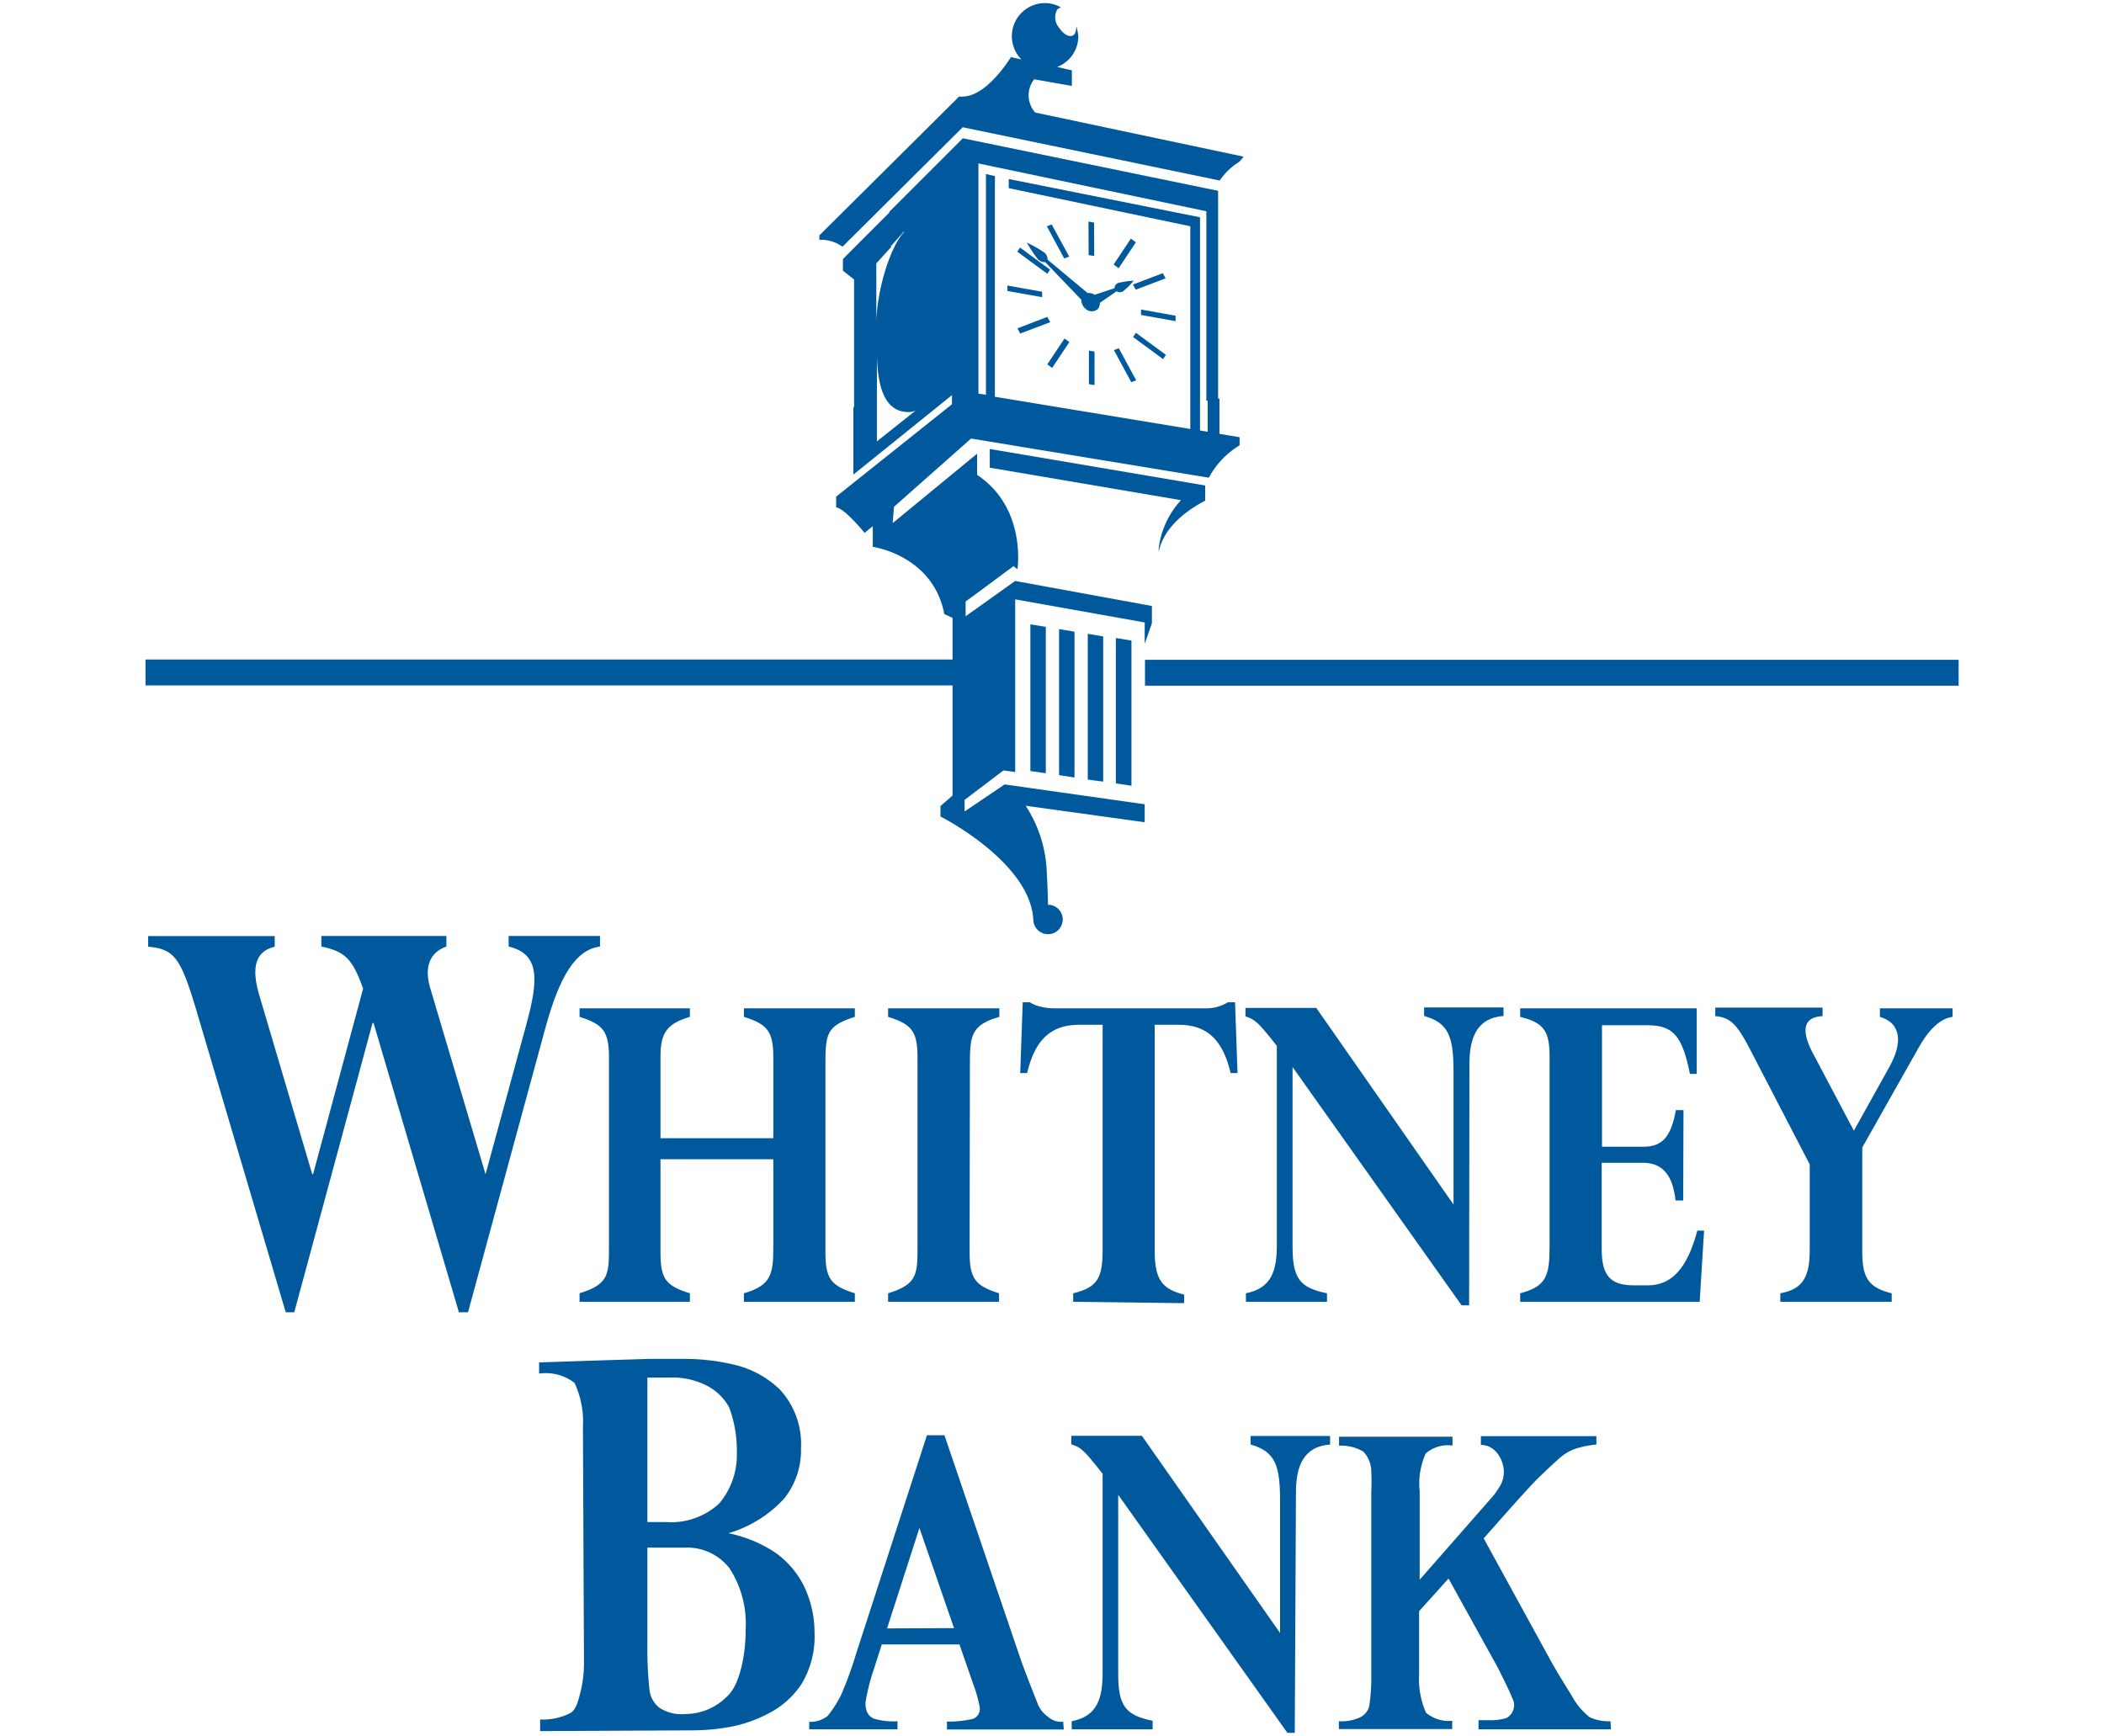
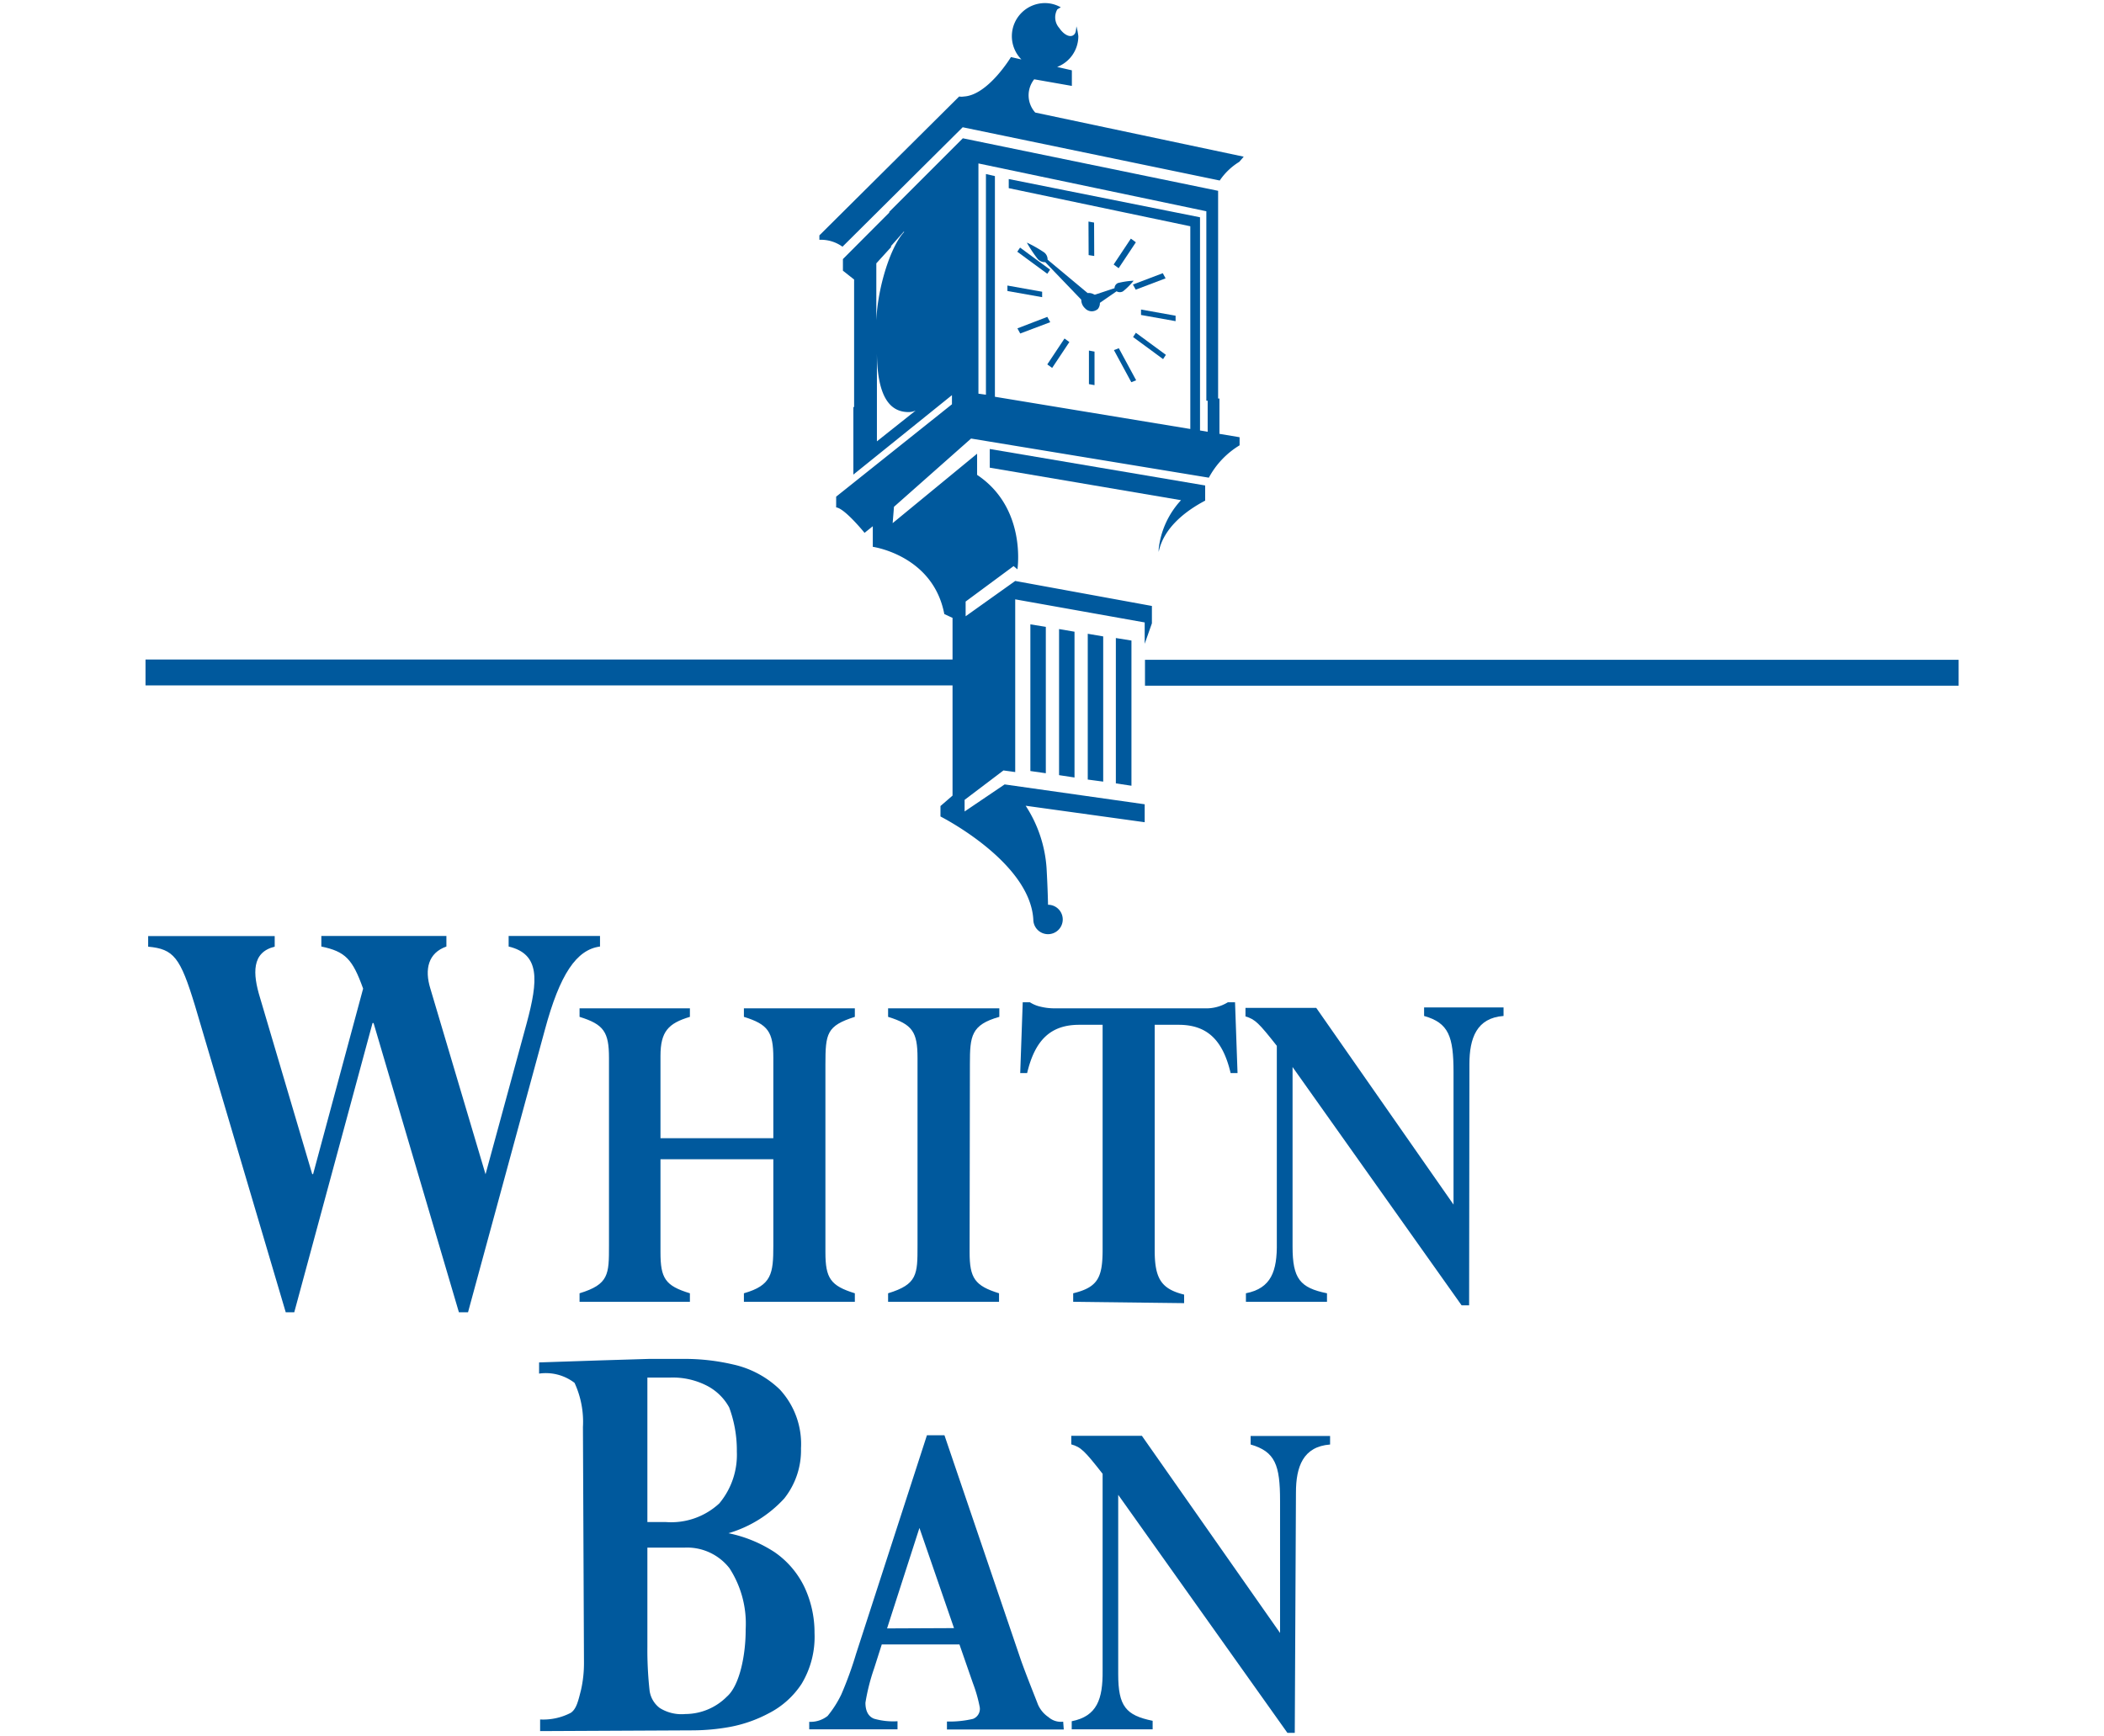
<svg xmlns="http://www.w3.org/2000/svg" id="Layer_1" data-name="Layer 1" viewBox="0 0 143 118">
  <defs>
    <style>.cls-1{fill:#00599d;}</style>
  </defs>
  <title>partners</title>
  <path class="cls-1" d="M88,117.79H87.5L76,101.61V113.8c0,2.18.52,2.8,2.34,3.17v.58h-5.5V117c1.72-.34,2.12-1.5,2.1-3.44V100.18c-1.23-1.57-1.47-1.81-2.13-2v-.58h4.8L87,111v-9c0-2.41-.33-3.33-2-3.81v-.58h5.4v.58c-1.83.14-2.32,1.5-2.32,3.27Z" />
  <path class="cls-1" d="M55.36,111a6.19,6.19,0,0,1-.88,3.46,5.84,5.84,0,0,1-2.23,2,9.2,9.2,0,0,1-2.66.93,14.53,14.53,0,0,1-2.5.23l-10.38.05,0-.79a4.06,4.06,0,0,0,2.08-.45c.39-.26.51-.81.7-1.56a8.26,8.26,0,0,0,.2-1.87L39.62,97a6.31,6.31,0,0,0-.57-3,3.21,3.21,0,0,0-2.41-.63v-.76l4.21-.14,3.29-.1c.86,0,1.46,0,1.81,0h.56a14.46,14.46,0,0,1,3.32.38A6.6,6.6,0,0,1,53,94.45a5.45,5.45,0,0,1,1.44,4,5.26,5.26,0,0,1-1.14,3.41,8.32,8.32,0,0,1-3.79,2.36,9,9,0,0,1,3.14,1.29,6.08,6.08,0,0,1,2,2.32A7.27,7.27,0,0,1,55.36,111ZM50.08,98.67a8.39,8.39,0,0,0-.52-3A3.61,3.61,0,0,0,48,94.17a5.07,5.07,0,0,0-2.45-.53H44l0,9.82h1.25a4.81,4.81,0,0,0,3.64-1.27A5.15,5.15,0,0,0,50.08,98.67Zm.6,12.08a6.93,6.93,0,0,0-1.1-4.15,3.65,3.65,0,0,0-3.08-1.4H44l0,6.22v.5a25.05,25.05,0,0,0,.15,3,1.78,1.78,0,0,0,.69,1.18,2.79,2.79,0,0,0,1.74.41,4,4,0,0,0,2.82-1.18C50.28,114.57,50.69,112.45,50.68,110.75Z" />
  <path class="cls-1" d="M72.3,117.56H64.36l0-.54a7.05,7.05,0,0,0,1.77-.18.73.73,0,0,0,.46-.79,9.8,9.8,0,0,0-.47-1.65l-.91-2.62H59.93l-.52,1.63a13.83,13.83,0,0,0-.59,2.33c0,.57.2.94.59,1.09A4.75,4.75,0,0,0,61,117l0,.55H55v-.51a1.88,1.88,0,0,0,1.25-.4,7.28,7.28,0,0,0,.93-1.46,25,25,0,0,0,1-2.75l4.82-14.87h1.19l5.2,15.29c.38,1.07,1,2.6,1.15,3a2,2,0,0,0,.72.87,1.28,1.28,0,0,0,1,.31Zm-7.46-6.89-2.35-6.81-2.2,6.83Z" />
-   <path class="cls-1" d="M109.49,117.55h-9v-.62h.7a3.73,3.73,0,0,0,1.2-.15,1,1,0,0,0,.38-1.38c-.16-.4-.38-.87-1-2.1l-3.32-6-2,2.22,0,4.3a5.67,5.67,0,0,0,.47,2.6,2.39,2.39,0,0,0,1.78.55v.56l-7.7,0V117a3,3,0,0,0,1.45-.27,1.17,1.17,0,0,0,.61-.75,12.61,12.61,0,0,0,.14-2.1l0-12.51a13.06,13.06,0,0,0,0-1.34,2,2,0,0,0-.54-1.36,3,3,0,0,0-1.65-.4v-.61l7.71,0v.6a2.3,2.3,0,0,0-1.82.54,5,5,0,0,0-.41,2.58l0,6,4.77-5.44a5.28,5.28,0,0,0,.73-1,1.86,1.86,0,0,0,.22-.91c0-.7-.52-1.82-1.56-1.81v-.6l7.85,0v.57a7.07,7.07,0,0,0-1.34.26,3.13,3.13,0,0,0-1,.53c-.32.25-1.51,1.37-1.89,1.77s-1,1.08-1.82,2l-1.61,1.82,4.57,8.34c.49.89,1.15,1.92,1.43,2.38a4.57,4.57,0,0,0,1.21,1.44,3.1,3.1,0,0,0,1.41.27Z" />
  <polygon class="cls-1" points="70.03 42.44 71.08 42.61 71.08 52.56 70.03 52.41 70.03 42.44" />
  <polygon class="cls-1" points="71.98 42.76 73.03 42.94 73.03 52.85 71.98 52.69 71.98 42.76" />
  <polygon class="cls-1" points="73.93 43.08 74.98 43.26 74.98 53.13 73.93 52.99 73.93 43.08" />
  <polygon class="cls-1" points="75.84 43.37 76.9 43.54 76.9 53.41 75.84 53.25 75.84 43.37" />
  <path class="cls-1" d="M71.85,4.55l1,.23V5.84l-2.56-.45a1.75,1.75,0,0,0,.07,2.26l14.17,3-.3.35a4.34,4.34,0,0,0-1.33,1.27L65.43,8.65l-8.17,8.12a2.51,2.51,0,0,0-1.57-.47V16l9.5-9.44a.94.94,0,0,0,.32,0c1.64-.09,3.2-2.68,3.2-2.68l.71.16A2.25,2.25,0,0,1,71,.21a2.15,2.15,0,0,1,1.1.29,1.9,1.9,0,0,0-.24.14A1.09,1.09,0,0,0,72,1.91c.3.45.75.69,1,.44.11-.1.13-.26.16-.56a4.64,4.64,0,0,1,.13.67A2.24,2.24,0,0,1,71.85,4.55Z" />
  <path class="cls-1" d="M80.27,34a5.82,5.82,0,0,0-1.52,3.32c0,.12,0,.09,0,.2h0c.34-1.66,1.85-2.8,3.16-3.49V33L67.27,30.52v1.27Z" />
  <path class="cls-1" d="M62.15,27.94a1.12,1.12,0,0,1-.4.07c-1.25,0-2.18-1-2.15-4.3v4.18H58.05V19l-.76-.6v-.79l3.27-3.28v2.47l-1,1.1v3.88c.1-2.34,1-5.06,1.88-6l0-.05-1,1.13V14.4l5-5,17.35,3.57V27.24l-.8,0V14.36L66.5,11.11V26.76l.51.07v-15l.61.14v15L80.9,29.16V15.38L68.56,12.79v-.62l13,2.6V29.26h0l.52.09V27.09h.8v2.4l1.37.23v.55a5.74,5.74,0,0,0-2.09,2.2L66,29.81l-5.24,4.64-.09,1.11,5.74-4.72v1.44c3.39,2.26,2.74,6.42,2.74,6.42l-.26-.22-3.26,2.41v1L69,39.49l9.29,1.7v1.18l-.49,1.39V42.31L69,40.74V52.48l-.8-.11-2.64,2v.79l2.72-1.84,9.52,1.35v1.22l-8.09-1.12A8.83,8.83,0,0,1,71.13,59c.08,1.39.1,2.5.1,2.5a1,1,0,1,1-1,1c-.23-3.93-6.31-7-6.31-7v-.71l.82-.71V42l-.56-.26c-.76-4-4.86-4.57-4.86-4.57V35.77l-.56.45s-1.35-1.67-1.93-1.73c0-.07,0-.73,0-.73l7.87-6.28v-.62l-6.7,5.4V27.67H59.6V30l2.63-2.09" />
  <polygon class="cls-1" points="74.37 17.4 74.36 15.13 73.98 15.06 73.99 17.34 74.37 17.4" />
-   <polygon class="cls-1" points="72.67 17.44 71.48 15.26 71.15 15.38 72.33 17.57 72.67 17.44" />
  <polygon class="cls-1" points="71.37 18.33 69.33 16.83 69.14 17.11 71.18 18.61 71.37 18.33" />
  <polygon class="cls-1" points="70.83 19.83 68.47 19.41 68.47 19.78 70.83 20.2 70.83 19.83" />
  <polygon class="cls-1" points="71.18 21.54 69.15 22.32 69.34 22.67 71.38 21.9 71.18 21.54" />
  <polygon class="cls-1" points="72.35 23.01 71.18 24.77 71.51 25.01 72.68 23.25 72.35 23.01" />
  <polygon class="cls-1" points="74.01 23.83 74.01 26.11 74.39 26.18 74.39 23.9 74.01 23.83" />
  <polygon class="cls-1" points="75.71 23.8 76.89 25.98 77.22 25.85 76.04 23.67 75.71 23.8" />
  <polygon class="cls-1" points="77.01 22.91 79.05 24.41 79.24 24.12 77.2 22.62 77.01 22.91" />
  <polygon class="cls-1" points="77.55 21.41 79.9 21.83 79.9 21.46 77.55 21.04 77.55 21.41" />
  <polygon class="cls-1" points="77.19 19.69 79.22 18.92 79.03 18.57 77 19.34 77.19 19.69" />
  <polygon class="cls-1" points="76.03 18.23 77.2 16.47 76.86 16.22 75.69 17.98 76.03 18.23" />
  <path class="cls-1" d="M73.92,19.92,71.2,17.65a.6.6,0,0,0-.23-.49,8.65,8.65,0,0,0-1.18-.67,8.9,8.9,0,0,0,.75,1.13.65.65,0,0,0,.5.2l2.45,2.55a.77.77,0,0,0,.25.58.62.62,0,0,0,.88.05.61.61,0,0,0-.11-.87A.73.73,0,0,0,73.92,19.92Z" />
  <path class="cls-1" d="M74.69,20.63l1.2-.83a.43.43,0,0,0,.44,0,4.77,4.77,0,0,0,.72-.72,5.52,5.52,0,0,0-1.07.16.39.39,0,0,0-.23.35l-1.42.47a.59.59,0,0,0-.53,0,.49.49,0,0,0-.13.73.63.63,0,0,0,.78.27A.43.43,0,0,0,74.69,20.63Z" />
  <rect class="cls-1" x="9.89" y="44.83" width="54.91" height="1.76" />
  <rect class="cls-1" x="77.82" y="44.85" width="55.3" height="1.76" />
  <path class="cls-1" d="M31.81,89.2h-.62l-5.8-19.66h-.07L20,89.2h-.58L13.25,68.35c-1-3.28-1.44-3.84-3.18-4v-.72h8.6v.72c-1.57.38-1.5,1.83-1,3.46l3.55,12h.06L24.68,67.2c-.72-2-1.2-2.52-2.84-2.86v-.72h8.5v.72c-1.23.43-1.5,1.54-1.09,2.86L33,79.82H33L35.8,69.54c.78-2.9.92-4.69-1.23-5.2v-.72h6.21v.72c-1.6.21-2.73,1.88-3.75,5.67Z" />
  <path class="cls-1" d="M44.89,78.8v6.32c0,1.77.32,2.28,2,2.79v.58h-7.5v-.58c2-.61,2-1.29,2-3.24V71.91c0-1.77-.36-2.28-2-2.79v-.58h7.5v.58c-1.47.44-2,1-2,2.66v5.59h7.67V71.91c0-1.77-.36-2.28-2-2.79v-.58H58.1v.58c-1.91.61-2,1.12-2,3.24V85.12c0,1.77.35,2.28,2,2.79v.58H50.56v-.58c1.89-.54,2-1.33,2-3.24V78.8Z" />
  <path class="cls-1" d="M65.9,85.12c0,1.77.36,2.28,2,2.79v.58H60.36v-.58c2-.61,2-1.29,2-3.24V71.91c0-1.77-.35-2.28-2-2.79v-.58h7.56v.58c-1.91.54-2,1.29-2,3.2Z" />
  <path class="cls-1" d="M72.94,88.49v-.58c1.7-.41,2-1.09,2-3V69.66H73.35c-1.91,0-3,1-3.54,3.28h-.47l.17-4.81H70a2.2,2.2,0,0,0,.73.3,3.89,3.89,0,0,0,.85.11H81.87a2.79,2.79,0,0,0,1.58-.41h.49l.17,4.81h-.47c-.54-2.29-1.63-3.28-3.54-3.28H78.48V85c0,1.94.47,2.62,2,3v.58Z" />
  <path class="cls-1" d="M99.85,88.73h-.51L87.85,72.53V84.74c0,2.18.51,2.8,2.34,3.17v.58H84.68v-.58c1.72-.34,2.13-1.5,2.1-3.44V71.09c-1.23-1.56-1.47-1.8-2.13-2v-.58h4.81l9.33,13.37v-9c0-2.43-.33-3.35-2-3.82v-.58h5.4v.58c-1.82.13-2.32,1.5-2.32,3.27Z" />
-   <path class="cls-1" d="M114.4,81.6h-.52c-.19-1.74-.9-2.56-2.21-2.56h-2.81v5.87c0,1.81.6,2.46,2.18,2.46H112c2,0,2.84-1.81,3.36-3.72h.46l-.3,4.84H103.32v-.58c1.77-.47,2-1.16,2-3.2V71.88c0-1.74-.33-2.35-2-2.76v-.58h12V73h-.46c-.52-2.56-1.12-3.31-2.89-3.31h-3.09v8.26h2.81c1.29,0,1.89-.68,2.21-2.49h.52Z" />
-   <path class="cls-1" d="M126.57,85.12c0,1.77.46,2.42,2,2.79v.58H121v-.58c1.53-.27,2-1.12,2-2.93V79.15l-4.15-8c-.79-1.5-1.26-2-2.27-2.08v-.58h7.29v.58c-1.28.06-1.47.92-.71,2.42L126,76.86l2.43-4.37c.87-1.57.82-2.93-.66-3.37v-.58h4.94v.58c-.79.1-1.58.78-2.34,2.15L126.57,78Z" />
</svg>